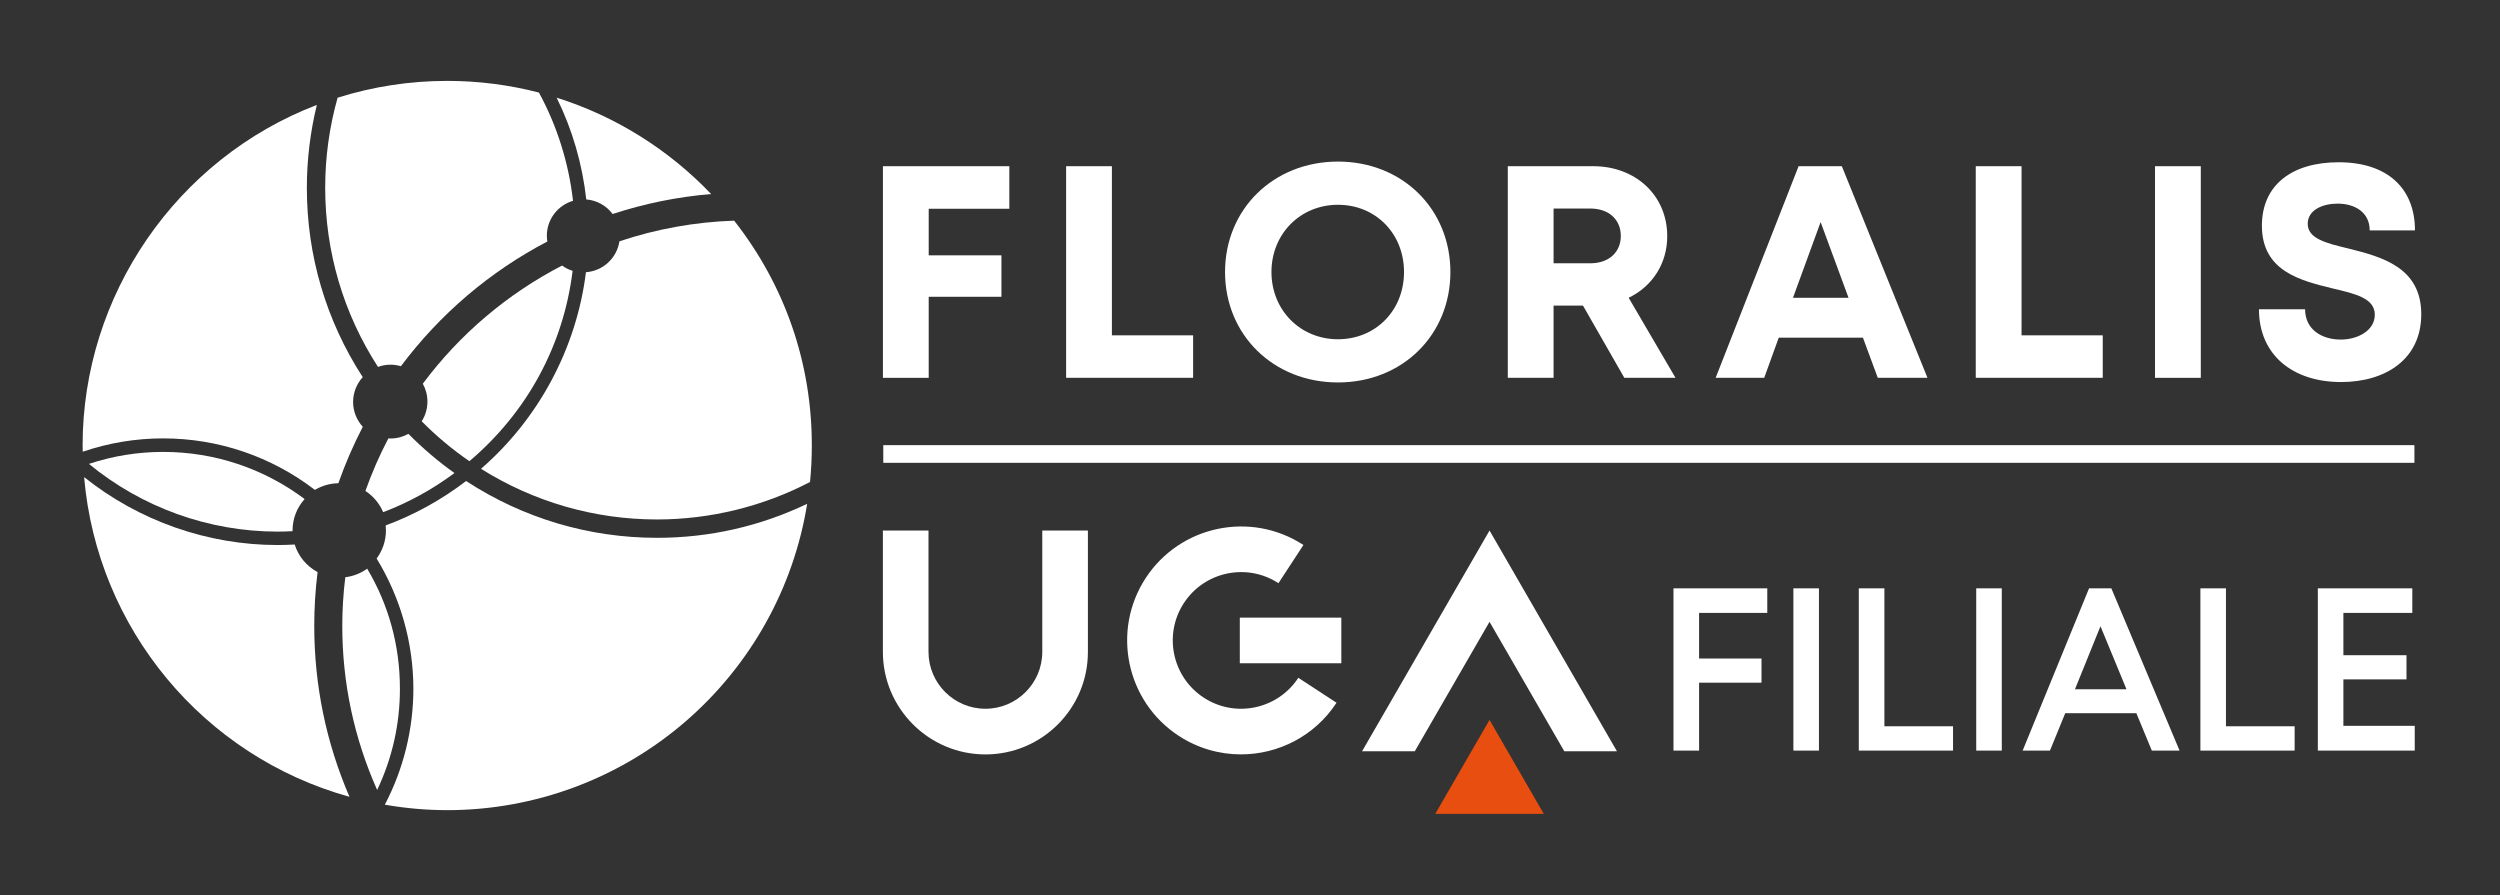
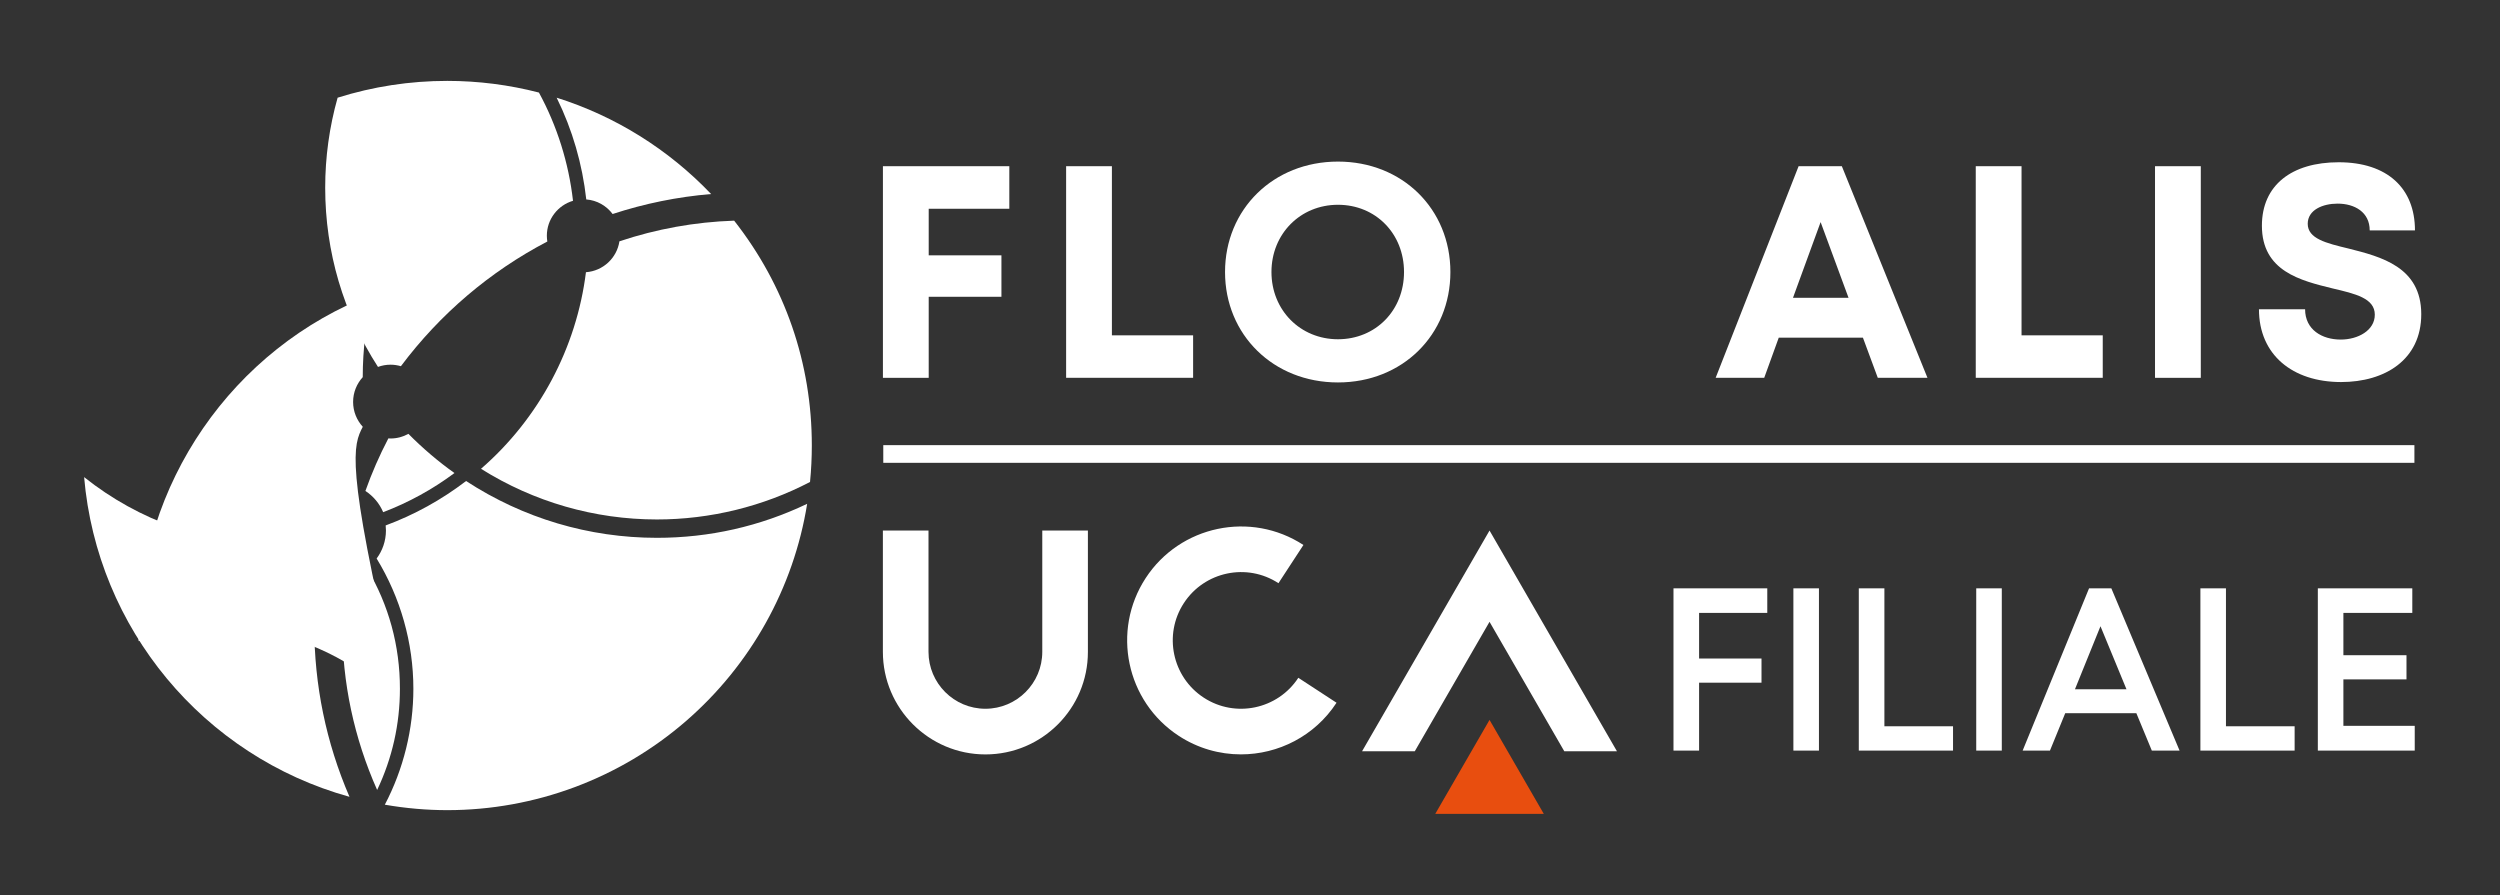
<svg xmlns="http://www.w3.org/2000/svg" version="1.1" id="Calque_1" x="0px" y="0px" viewBox="0 0 628 224.94" style="enable-background:new 0 0 628 224.94;" xml:space="preserve">
  <rect x="0" y="0" width="628" height="224.94" fill="#333333" stroke="none" />
  <style type="text/css">
	.st0{fill:#FFFFFF;}
	.st1{fill:#E84E0F;}
</style>
  <path class="st0" d="M233.29,52.44v11.7h18.27v10.41h-18.27v20.36h-11.5V41.75h31.75v10.69H233.29z" />
  <path class="st0" d="M299.71,84.23v10.67h-31.9V41.75h11.5v42.48H299.71z" />
  <path class="st0" d="M307.73,68.33c0-15.78,12.14-27.74,28.37-27.74c16.16,0,28.24,11.9,28.24,27.74  c0,15.84-12.08,27.74-28.24,27.74C319.87,96.07,307.73,84.11,307.73,68.33z M352.69,68.33c0-9.64-7.12-16.89-16.59-16.89  s-16.71,7.32-16.71,16.89s7.24,16.89,16.71,16.89S352.69,77.97,352.69,68.33z" />
-   <path class="st0" d="M397.64,76.76h-7.38v18.14h-11.5V41.75h21.46c10.64,0,18.59,7.33,18.59,17.58c0,6.95-3.81,12.64-9.69,15.47  l11.76,20.1h-12.85L397.64,76.76z M390.26,66.14h9.2c4.81,0,7.69-2.89,7.69-6.88c0-3.98-2.87-6.88-7.69-6.88h-9.2V66.14z" />
  <path class="st0" d="M467.97,84.83h-21.15l-3.65,10.08h-12.2l20.84-53.16h10.86l21.51,53.16h-12.48L467.97,84.83z M450.4,74.8h13.95  l-7.01-19.01L450.4,74.8z" />
  <path class="st0" d="M528.21,84.23v10.67h-31.9V41.75h11.5v42.48H528.21z" />
  <path class="st0" d="M541.34,41.75h11.5v53.16h-11.5V41.75z" />
  <path class="st0" d="M567.45,77.68h11.59c0,5.14,4.25,7.62,8.95,7.62c4.33,0,8.56-2.29,8.56-6.25c0-4.12-4.85-5.25-10.61-6.6  c-8.01-1.97-17.75-4.3-17.75-15.75c0-10.2,7.51-15.94,19.28-15.94c12.22,0,19.17,6.52,19.17,17.11h-11.37  c0-4.58-3.78-6.72-8.07-6.72c-3.73,0-7.5,1.58-7.5,5.06c0,3.74,4.62,4.87,10.24,6.22c8.1,2.05,18.28,4.58,18.28,16.49  c0,11.48-9.15,17.05-20.15,17.05C575.86,95.96,567.45,89.11,567.45,77.68z" />
  <path class="st0" d="M247.54,189.51c-14.2,0-25.76-11.56-25.76-25.76v-30.48h11.46v30.48c0,7.88,6.41,14.29,14.29,14.29  s14.29-6.41,14.29-14.29v-30.48h11.46v30.48C273.3,177.96,261.75,189.51,247.54,189.51z" />
  <polygon class="st0" points="374.17,156.2 392.95,188.72 406.18,188.72 374.17,133.27 342.15,188.72 355.39,188.72 " />
  <path class="st0" d="M311.72,189.5c-5.37,0-10.79-1.5-15.61-4.65c-13.22-8.63-16.95-26.41-8.32-39.63  c8.63-13.22,26.41-16.95,39.63-8.32l-6.27,9.6c-7.93-5.18-18.58-2.94-23.76,4.99c-5.18,7.93-2.94,18.58,4.99,23.76  c7.92,5.18,18.58,2.94,23.76-4.99l9.6,6.27C330.25,184.93,321.08,189.5,311.72,189.5z" />
-   <rect x="311.44" y="155.15" class="st0" width="25.5" height="11.46" />
  <polygon class="st1" points="374.17,180.84 360.54,204.44 387.8,204.44 " />
  <rect x="221.88" y="111.82" class="st0" width="384.62" height="4.44" />
-   <path class="st0" d="M603.47,20.38" />
  <g>
-     <path class="st0" d="M91.13,107.21c-1.5-1.65-2.43-3.83-2.43-6.24c0-2.4,0.92-4.58,2.42-6.23c-9.2-14.2-14.04-30.51-14.04-47.59   c0-6.98,0.85-13.97,2.51-20.8c-35.23,13.5-58.84,47.76-58.84,85.55c0,0.47,0.02,0.94,0.03,1.4l0,0.17   c6.52-2.22,13.31-3.35,20.19-3.35c13.87,0,27.2,4.56,38.13,12.94c1.73-1.03,3.74-1.64,5.89-1.67   C86.7,116.55,88.75,111.8,91.13,107.21z" />
+     <path class="st0" d="M91.13,107.21c-1.5-1.65-2.43-3.83-2.43-6.24c0-2.4,0.92-4.58,2.42-6.23c0-6.98,0.85-13.97,2.51-20.8c-35.23,13.5-58.84,47.76-58.84,85.55c0,0.47,0.02,0.94,0.03,1.4l0,0.17   c6.52-2.22,13.31-3.35,20.19-3.35c13.87,0,27.2,4.56,38.13,12.94c1.73-1.03,3.74-1.64,5.89-1.67   C86.7,116.55,88.75,111.8,91.13,107.21z" />
  </g>
  <path class="st0" d="M184.42,55.43c-9.88,0.33-19.53,2.08-28.82,5.19c-0.64,4.2-4.11,7.45-8.41,7.76  c-2.36,18.98-11.78,36.73-26.36,49.38c13.26,8.33,28.53,12.73,44.19,12.73c13.37,0,26.67-3.26,38.46-9.42  c0.3-3.03,0.45-6.11,0.45-9.16C203.94,91.22,197.19,71.7,184.42,55.43z" />
  <path class="st0" d="M153.89,53.76c7.98-2.62,16.26-4.31,24.74-5.02c-10.71-11.23-24.08-19.57-38.8-24.2  c3.98,8.09,6.45,16.66,7.44,25.56C149.98,50.31,152.35,51.7,153.89,53.76z" />
-   <path class="st0" d="M141.19,66.71c-13.77,7.12-25.71,17.25-34.98,29.68c0.74,1.33,1.16,2.86,1.16,4.49c0,1.82-0.53,3.52-1.44,4.95  c3.69,3.72,7.7,7.08,11.98,10.02c14.54-12.3,23.64-29.16,25.93-47.82C142.87,67.74,141.99,67.29,141.19,66.71z" />
  <path class="st0" d="M143.94,50.44c-1.08-9.51-3.99-18.79-8.56-27.19c-7.5-1.94-15.25-2.93-23.03-2.93  c-9.37,0-18.64,1.42-27.54,4.22c-2.07,7.33-3.12,14.94-3.12,22.61c0,16.13,4.58,31.58,13.26,45.02c0.99-0.36,2.05-0.56,3.16-0.56  c0.9,0,1.78,0.14,2.6,0.38c9.81-13.1,22.35-23.78,36.78-31.32c-0.07-0.47-0.12-0.95-0.12-1.44  C137.36,55.07,140.14,51.56,143.94,50.44z" />
-   <path class="st0" d="M73.49,133.25c0-3.04,1.15-5.8,3.03-7.89c-10.24-7.67-22.6-11.84-35.54-11.84c-6.34,0-12.61,1.01-18.64,3.01  c13.34,10.98,30.14,17.01,47.39,17.01c1.25,0,2.51-0.04,3.77-0.11C73.5,133.37,73.49,133.31,73.49,133.25z" />
  <path class="st0" d="M79.78,143.71c-2.73-1.45-4.82-3.93-5.75-6.93c-1.43,0.08-2.87,0.13-4.3,0.13c-17.59,0-34.81-6.05-48.6-17.06  c3.27,38.02,29.89,70.1,66.66,80.31c-5.87-13.61-8.85-28.05-8.85-42.96C78.94,152.69,79.22,148.17,79.78,143.71z" />
  <path class="st0" d="M92.24,142.85c-1.58,1.14-3.46,1.9-5.5,2.15c-0.5,4.07-0.76,8.15-0.76,12.2c0,14.31,2.95,28.18,8.76,41.24  c3.8-7.99,5.72-16.54,5.72-25.42C100.47,162.24,97.65,151.96,92.24,142.85z" />
  <path class="st0" d="M165.02,135.1c-17.07,0-33.64-4.93-47.94-14.27c-6.21,4.75-12.98,8.48-20.2,11.16  c0.04,0.41,0.07,0.83,0.07,1.26c0,2.64-0.88,5.08-2.34,7.05c5.99,9.81,9.23,21.17,9.23,32.72c0,10.12-2.48,20.18-7.17,29.12  c5.25,0.91,10.52,1.37,15.67,1.37c22.06,0,43.36-7.95,60-22.39c16.25-14.1,27.03-33.45,30.42-54.56  C190.91,132.22,178.21,135.1,165.02,135.1z" />
  <path class="st0" d="M96.25,128.66c6.37-2.42,12.37-5.71,17.91-9.83c-4.14-2.94-8-6.25-11.57-9.85c-1.33,0.74-2.86,1.17-4.49,1.17  c-0.18,0-0.36-0.02-0.54-0.03c-2.24,4.27-4.16,8.68-5.77,13.21C93.76,124.62,95.33,126.47,96.25,128.66z" />
  <g>
    <polygon class="st0" points="420.38,188.55 426.81,188.55 426.81,171.49 442.49,171.49 442.49,165.42 426.81,165.42 426.81,153.96    443.94,153.96 443.94,147.79 420.38,147.79  " />
    <rect x="450.5" y="147.79" class="st0" width="6.42" height="40.76" />
    <polygon class="st0" points="473.36,147.79 466.93,147.79 466.93,188.55 490.6,188.55 490.6,182.44 473.36,182.44  " />
    <rect x="496.43" y="147.79" class="st0" width="6.42" height="40.76" />
    <path class="st0" d="M534.17,173.14h-12.94l6.41-15.83L534.17,173.14z M524.77,147.79l-16.68,40.76h6.86l3.84-9.4h17.86l3.89,9.4   h6.97l-17.14-40.76H524.77z" />
    <polygon class="st0" points="559.16,147.79 552.74,147.79 552.74,188.55 576.41,188.55 576.41,182.44 559.16,182.44  " />
    <polygon class="st0" points="588.66,182.33 588.66,170.66 604.51,170.66 604.51,164.59 588.66,164.59 588.66,153.96 605.97,153.96    605.97,147.79 582.24,147.79 582.24,188.55 606.58,188.55 606.58,182.33  " />
  </g>
</svg>